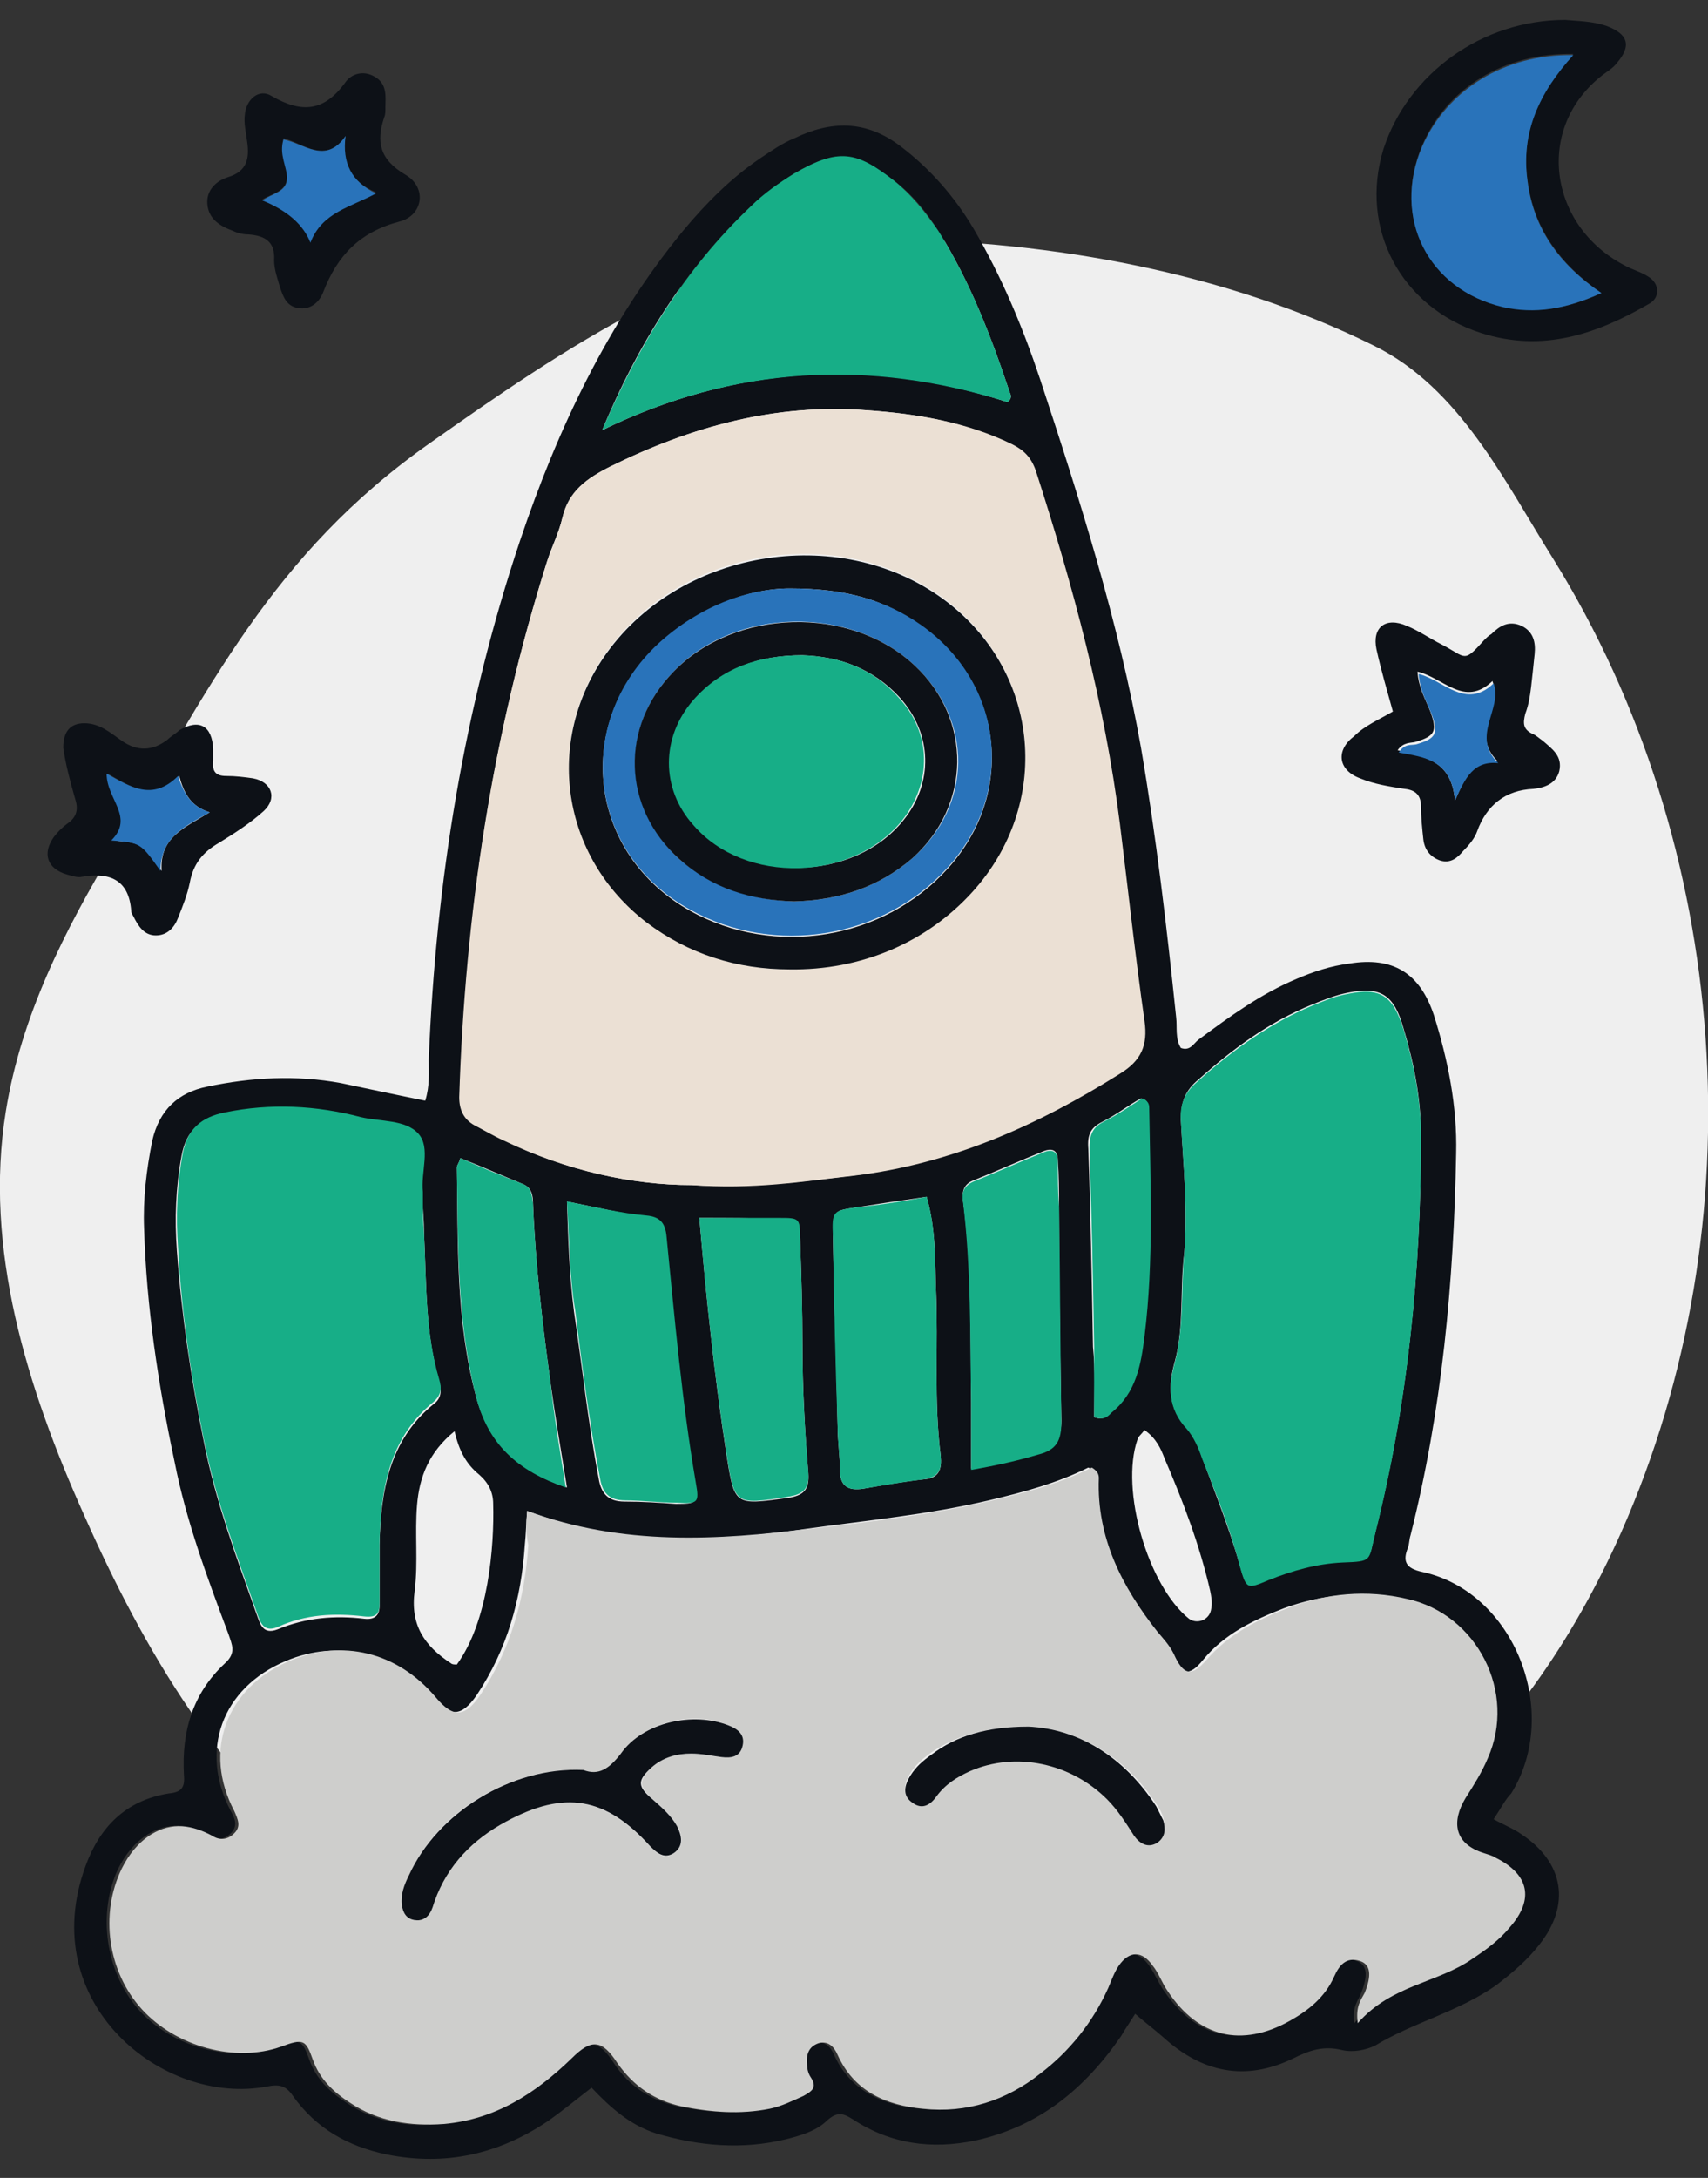
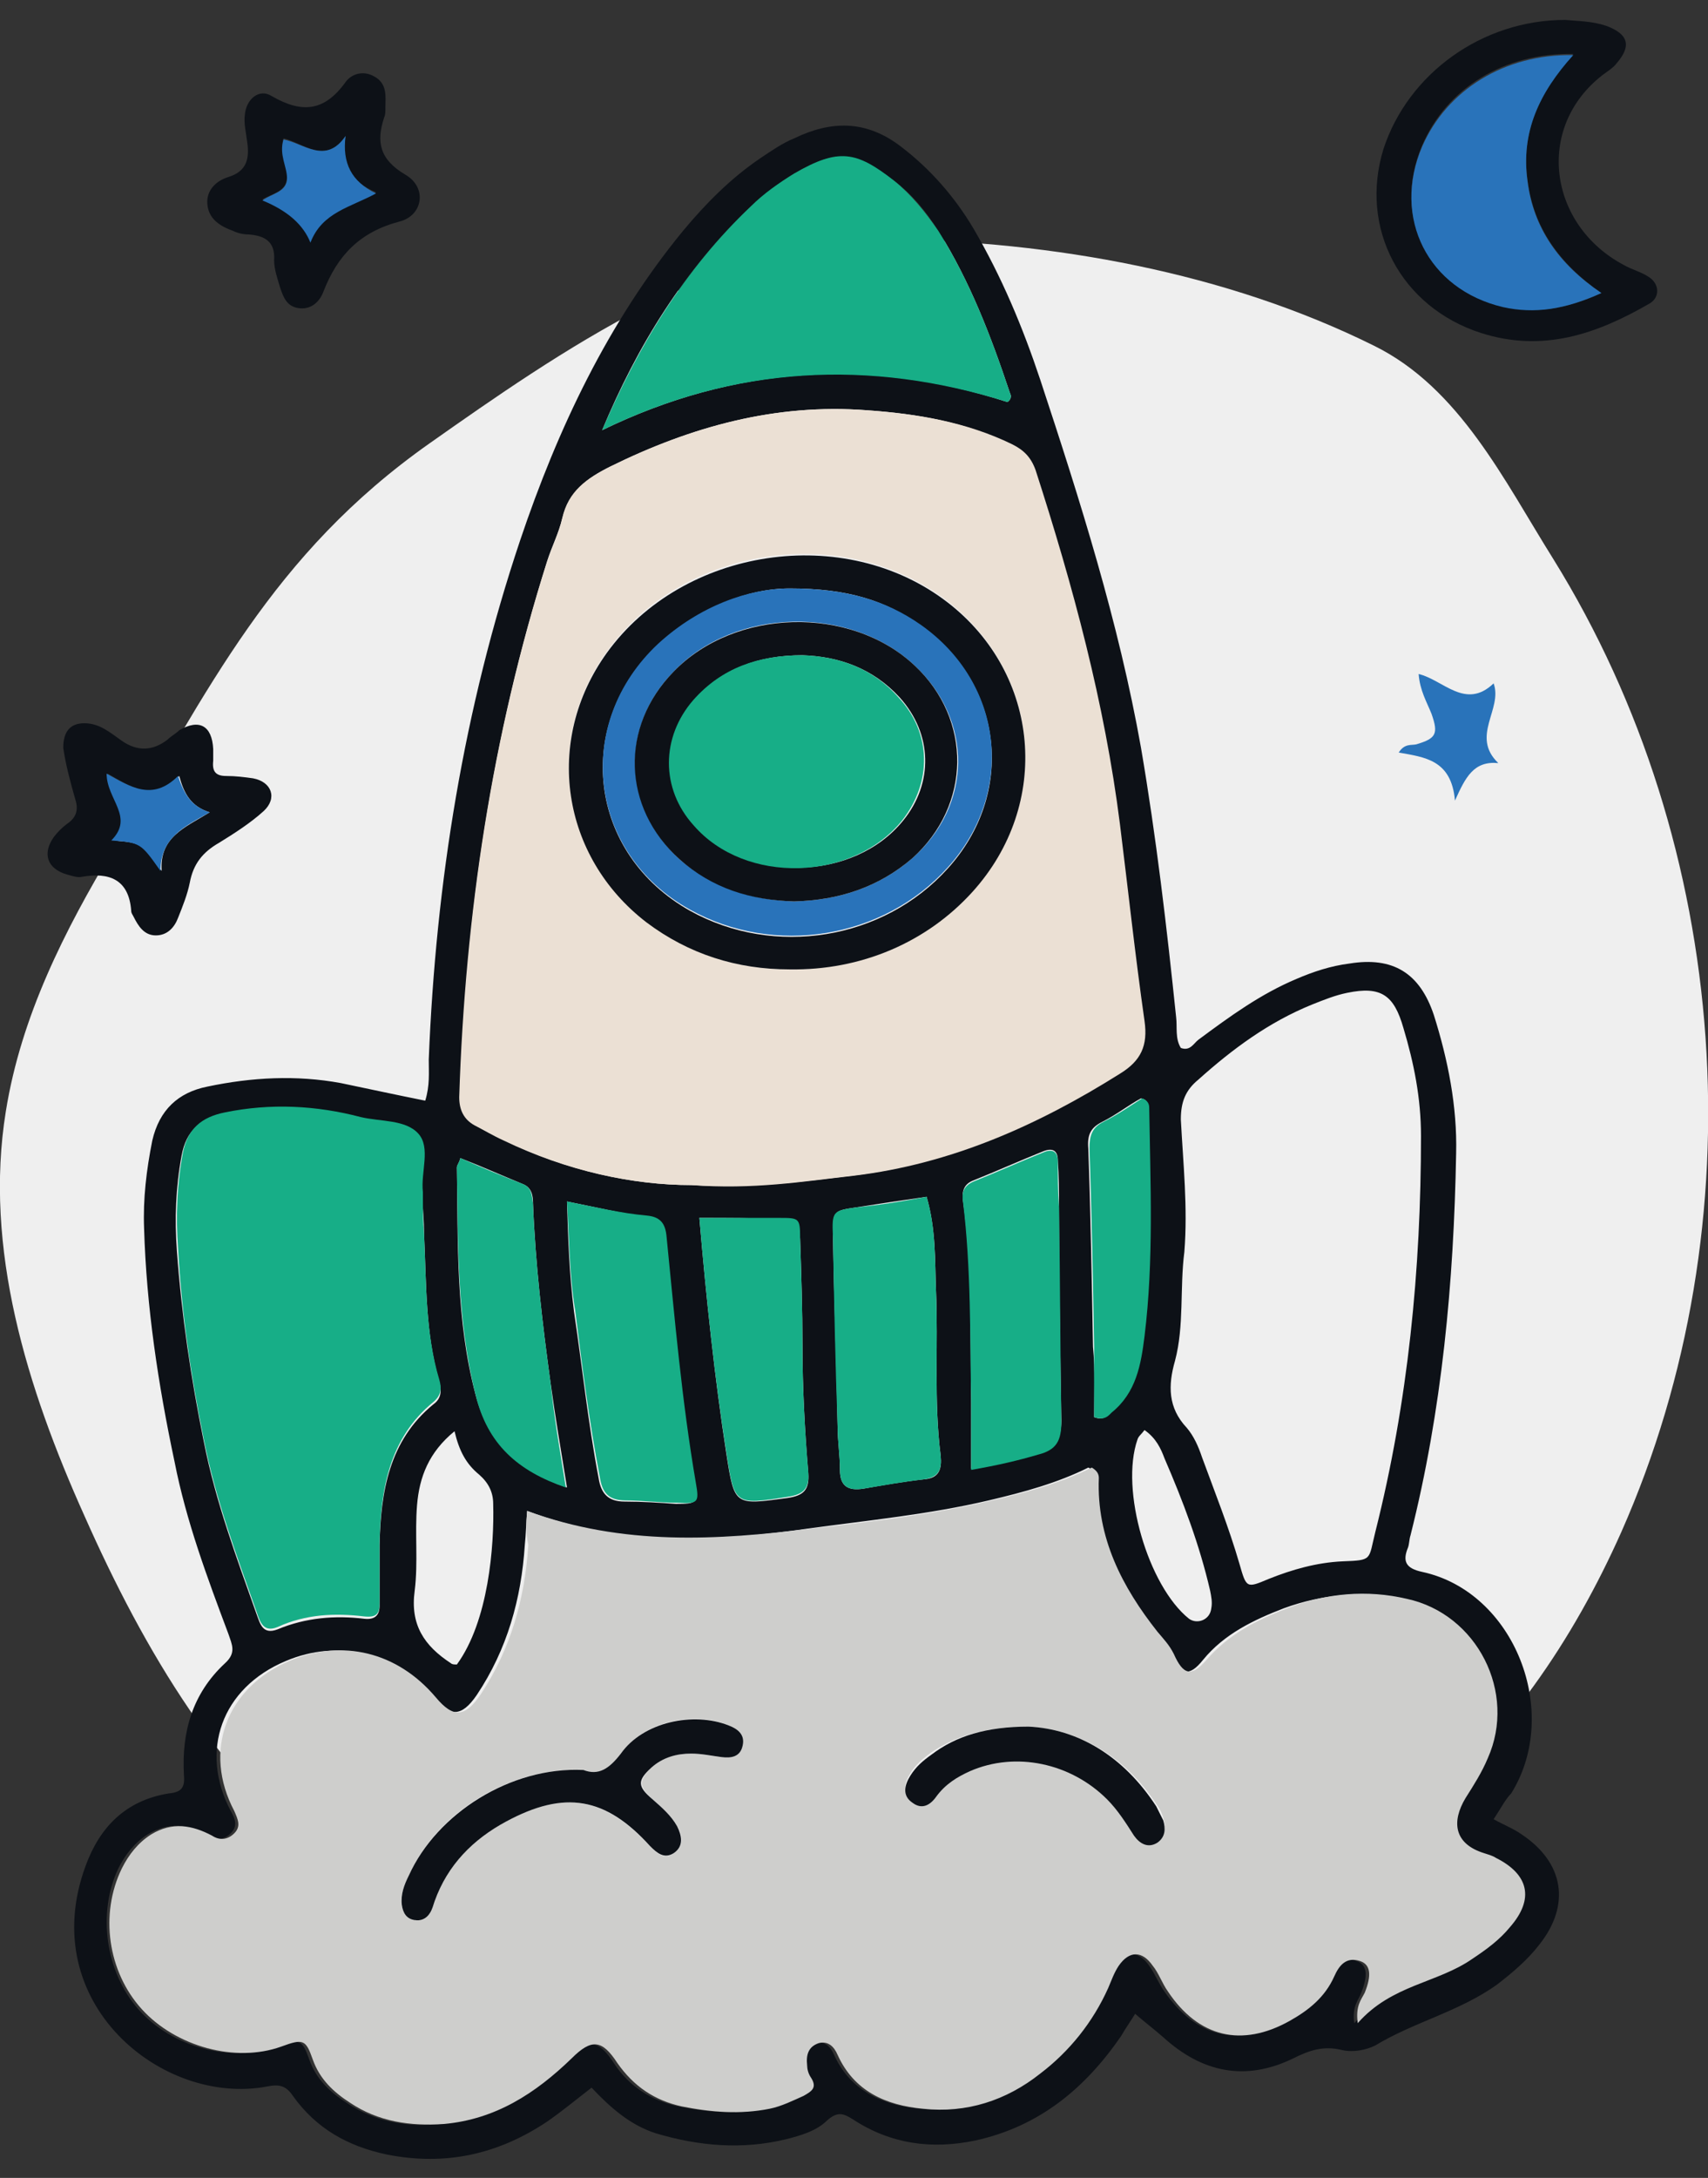
<svg xmlns="http://www.w3.org/2000/svg" id="Layer_2_00000160876263498831462170000012123894559359983036_" x="0px" y="0px" viewBox="0 0 145.8 185.8" style="enable-background:new 0 0 145.8 185.8;" xml:space="preserve">
  <rect x="0" y="0" width="145.8" height="185.8" fill="#333333" stroke="none" />
  <style type="text/css">	.st0{fill:#EFEFEF;}	.st1{fill:#0D1117;}	.st2{fill:#CECECC;}	.st3{fill:#EBE0D4;}	.st4{fill:#17AE87;}	.st5{fill:#2973BA;}</style>
  <g id="BACKGROUND">
    <path class="st0" d="M36.7,37.8c-13.5,9.5-18.9,21-27,34.6c-4.2,7-7.9,14.3-9.2,22.4c-1.9,11.7,1.8,23.6,6.7,34.5  c5.1,11.5,11.7,22.7,21.7,30.3c9,6.9,20.3,10.4,31.6,11.2s22.7-1,33.7-4c9.4-2.6,18.8-6.1,26.4-12.1c7.9-6.2,13.7-14.8,17.8-24  c11.7-26.4,9.4-58.5-5.8-83c-4.2-6.7-8-14.6-15.3-18.2c-12.7-6.3-27.5-8.9-41.5-9.1S47.5,30.2,36.7,37.8z" />
  </g>
  <g id="OBJECTS">
    <path class="st1" d="M127.5,155.2c0.9,0.5,1.7,0.8,2.4,1.3c3.6,2.4,4.2,6,1.5,9.4c-1,1.3-2.3,2.4-3.6,3.4  c-3.2,2.3-7.1,3.2-10.4,5.2c-0.8,0.4-1.9,0.6-2.8,0.4c-1.6-0.4-2.8,0-4.2,0.7c-4.1,2-7.8,1.2-11.1-1.8c-0.8-0.7-1.6-1.3-2.4-2  c-0.3,0.5-0.8,1.2-1.2,1.9c-3.1,4.5-7,7.7-12.4,8.9c-3.8,0.8-7.3,0.3-10.5-1.8c-0.8-0.5-1.3-0.7-2.2,0.1c-0.9,0.9-2.3,1.3-3.5,1.6  c-3.7,0.9-7.4,0.6-11.1-0.5c-2.2-0.7-3.9-2.2-5.5-3.9c-1.3,1-2.5,2-3.8,2.9c-4.2,2.8-8.7,3.8-13.7,2.8c-3.3-0.7-6-2.2-8-5  c-0.6-0.9-1.2-1-2.2-0.8c-8.9,1.7-19.8-7.1-15.5-18.8c1.2-3.3,3.4-5.6,7.1-6.2c1.1-0.1,1.4-0.5,1.3-1.6c-0.2-3.6,0.7-6.9,3.5-9.5  c1-0.9,0.6-1.6,0.3-2.5c-1.8-4.8-3.6-9.6-4.6-14.7c-1.4-6.6-2.4-13.2-2.6-19.9c-0.1-2.5,0.2-5,0.7-7.5c0.6-2.6,2.2-4.1,4.7-4.6  c3.8-0.8,7.6-1,11.4-0.3c2.4,0.5,4.7,1,7.2,1.5c0.4-1.3,0.3-2.4,0.3-3.5c0.6-15.1,3-30,7.8-44.3c3.2-9.5,7.5-18.6,13.9-26.4  c2-2.4,4.1-4.5,6.6-6.2c0.9-0.6,1.9-1.3,2.9-1.7c3.1-1.5,6.1-1.6,9.1,0.7c2.5,1.9,4.6,4.3,6.2,7c2.4,4.1,4.2,8.4,5.7,12.9  c3.4,10.3,6.7,20.7,8.6,31.4c1.3,7.6,2.2,15.3,3,23c0.1,0.8-0.1,1.8,0.4,2.6c0.8,0.3,1.1-0.4,1.5-0.7c2.7-2,5.3-3.9,8.4-5.2  c1.4-0.6,2.9-1.1,4.5-1.3c3.7-0.6,6,0.8,7.2,4.4c1.2,3.8,2,7.8,1.9,11.8c-0.2,11-1.2,21.9-3.9,32.6c-0.1,0.3-0.1,0.7-0.2,1  c-0.5,1.2-0.2,1.8,1.2,2.1c7.9,1.7,11.9,12,7.6,18.9C128.5,153.5,128.1,154.3,127.5,155.2L127.5,155.2z M45,128.9  c-0.1,1.1-0.1,2-0.2,2.9c-0.3,4.6-1.5,8.9-4.1,12.8c-1.3,1.9-2.3,1.9-3.8,0.2c-3.2-3.8-8-5-12.5-3.1c-5.5,2.3-7.4,7.7-4.7,12.8  c0.4,0.7,0.6,1.3,0,1.9c-0.6,0.6-1.3,0.6-1.9,0.2c-1.7-1-3.4-1.2-5.2-0.1c-1.1,0.7-1.9,1.7-2.5,2.9c-1.8,3.8-1.1,8.8,1.7,12  c2.9,3.3,8,4.6,11.9,3.2c1.9-0.7,2.1-0.6,2.7,1.1c0.6,1.7,1.8,2.8,3.2,3.7c2.4,1.6,5.1,2.1,8,1.8c4.4-0.4,7.8-2.6,10.9-5.6  c1.7-1.7,2.6-1.6,3.9,0.4c1.3,2,3.2,3.2,5.5,3.7c2.5,0.5,5,0.7,7.5,0.2c1-0.2,2-0.6,2.9-1.1c0.7-0.3,1.2-0.7,0.6-1.6  c-0.2-0.3-0.2-0.6-0.3-1c-0.1-0.9,0.1-1.6,1-1.9c0.8-0.2,1.3,0.3,1.6,1c1.4,3.1,4.2,4.3,7.3,4.6c3.7,0.4,7.1-0.7,10-3  c2.5-1.9,4.4-4.4,5.8-7.3c0.3-0.6,0.5-1.3,0.9-1.9c0.9-1.3,2-1.3,2.9,0c0.5,0.7,0.8,1.5,1.3,2.2c2.7,3.9,6.3,4.8,10.4,2.5  c1.6-0.9,3-2.1,3.8-3.8c0.4-0.9,0.9-1.8,2.2-1.3c0.9,0.3,1,1.2,0.4,2.7c-0.2,0.6-0.8,1.1-0.6,2.6c2.9-3.2,6.8-3.4,9.8-5.5  c1.2-0.8,2.2-1.7,3.2-2.7c2-2.3,1.6-4.5-1.2-5.9c-0.3-0.1-0.7-0.3-1-0.4c-2.6-0.7-2.8-2.7-1.6-4.7c0.7-1.1,1.4-2.2,1.9-3.4  c2.5-5.6-0.9-12.4-6.9-13.6c-3.5-0.7-6.9-0.4-10.2,0.8c-2.6,1-5.1,2.2-6.9,4.4c-1.2,1.5-1.9,1.3-2.8-0.5c-0.3-0.7-0.9-1.3-1.4-1.9  c-3-3.9-5.2-8.1-5-13.1c0-0.4-0.1-0.7-0.6-0.9c-2.6,1.3-5.5,2.1-8.5,2.8c-5.1,1.2-10.3,1.7-15.4,2.4C61.3,131.5,53.2,132,45,128.9  L45,128.9z M59,101.1c5.3,0.3,9.5-0.3,13.7-0.8c8.3-1,15.7-4.3,22.7-8.7c1.8-1.1,2.4-2.4,2.1-4.5c-0.8-5.6-1.3-11.2-2.1-16.8  c-1.3-10.3-4-20.3-7.2-30.2c-0.3-1.1-0.9-1.7-2-2.2C82.4,36,78.3,35.3,74,35c-7.8-0.6-15,1.4-21.9,4.8c-2,1-3.5,2.1-4.1,4.4  c-0.3,1.3-0.9,2.4-1.3,3.7c-4.7,14.9-7,30.2-7.4,45.7c0,1.1,0.4,1.9,1.3,2.4c0.8,0.5,1.7,0.9,2.5,1.3  C48.4,99.9,54.1,101.1,59,101.1L59,101.1z M101.1,106.8c-0.4,3.1,0,6.3-0.8,9.3c-0.6,2.1-0.6,4,1,5.7c0.6,0.7,1,1.6,1.3,2.5  c1.1,3,2.3,6,3.2,9.1c0.6,2.1,0.6,2.1,2.5,1.3c2-0.8,4.1-1.4,6.3-1.5c2.6-0.1,2.2-0.1,2.8-2.5c2.8-11.1,3.9-22.4,3.9-33.8  c0-3.2-0.6-6.2-1.5-9.2c-0.8-2.8-1.9-3.6-4.8-3c-1,0.2-2,0.6-3,1c-3.7,1.5-6.8,3.8-9.7,6.4c-1.1,0.9-1.5,1.9-1.5,3.4  C101,99.3,101.4,103,101.1,106.8L101.1,106.8z M36.2,105.3c0-1.1-0.1-2.3-0.2-3.4c-0.2-1.7,0.8-3.8-0.4-5c-1.1-1.2-3.2-0.9-4.9-1.4  c-3.9-1-7.7-1.2-11.6-0.4c-2,0.4-3.2,1.3-3.6,3.5c-0.5,2.7-0.6,5.4-0.4,8.1c0.4,5.5,1.2,10.9,2.3,16.3c1,5.1,2.8,9.9,4.5,14.7  c0.3,0.8,0.5,1.8,1.8,1.3c2.4-1,4.9-1.2,7.4-0.9c0.9,0.1,1.3-0.3,1.3-1.1c0-1.7,0-3.5,0-5.2c0.1-4.5,0.8-8.9,4.6-12  c0.7-0.5,0.7-1.2,0.5-1.9C36.3,113.7,36.4,109.5,36.2,105.3L36.2,105.3z M51.4,36.7c11.3-5.5,22.9-6.2,34.6-2.4  c0.4-0.3,0.3-0.6,0.2-0.8c-1.6-4.8-3.4-9.5-6.1-13.8c-1-1.6-2.2-3.1-3.8-4.3c-3.2-2.4-4.7-2.8-8.5-0.6c-1.3,0.8-2.6,1.8-3.7,2.8  C58.4,23,54.4,29.5,51.4,36.7L51.4,36.7z M48.4,102.5c0.1,3.3,0.2,6.3,0.6,9.4c0.7,4.7,1.2,9.5,2.1,14.2c0.2,1.3,0.8,2,2.2,2  c1.5,0,3,0.1,4.4,0.2c1.8,0,1.9-0.1,1.6-1.7c-1.1-6.9-1.8-14-2.5-21c-0.1-1.2-0.6-1.7-1.7-1.8C53,103.5,50.9,103,48.4,102.5  L48.4,102.5z M79.1,102.1c-2.1,0.3-4.1,0.6-6,0.9c-2,0.3-2,0.3-2,2.5c0.1,5.4,0.3,10.8,0.4,16.2c0,1.2,0.2,2.4,0.2,3.7  c0,1.4,0.7,1.8,2,1.6c1.7-0.3,3.4-0.6,5.2-0.8c1.3-0.1,1.5-0.9,1.4-2c-0.6-4.7-0.2-9.4-0.4-14.1C79.8,107.5,79.9,104.9,79.1,102.1  L79.1,102.1z M82.9,125.3c2.3-0.4,4-0.8,5.7-1.3c1.5-0.4,2-1.3,2-2.8c-0.1-6.1-0.2-12.2-0.2-18.3c0-1.3,0-2.6-0.1-3.9  c0-0.8-0.4-1.1-1.2-0.8c-2,0.8-4,1.7-6,2.5c-0.8,0.3-1,0.9-0.9,1.7c0.8,5.7,0.6,11.4,0.7,17.2C82.9,121.5,82.9,123.3,82.9,125.3  L82.9,125.3z M59.7,103.9c0.6,7,1.3,13.6,2.3,20.1c0.7,4.5,0.7,4.4,5.2,3.8c1.4-0.2,1.9-0.7,1.8-2.1c-0.3-3.6-0.5-7.3-0.5-10.9  c0-3-0.1-6.1-0.2-9.1c-0.1-1.7-0.2-1.7-1.8-1.7C64.3,103.9,62.1,103.9,59.7,103.9L59.7,103.9z M48.4,126.9c-0.5-3.1-1-6-1.4-8.9  c-0.7-5.1-1.3-10.2-1.5-15.3c0-0.7-0.1-1.4-0.9-1.7c-1.7-0.7-3.5-1.5-5.3-2.2c-0.1,0.4-0.3,0.6-0.3,0.8c0.1,6.5-0.1,13,1.6,19.4  C41.7,123.2,44.3,125.5,48.4,126.9L48.4,126.9z M93.4,120.9c0.8,0.3,1.1-0.1,1.4-0.4c2.1-1.6,2.5-4,2.8-6.5  c0.8-6.5,0.5-13,0.4-19.5c0-0.4-0.1-0.7-0.6-0.8c-1.1,0.6-2.1,1.4-3.3,2c-1,0.5-1.3,1.1-1.2,2.3c0.2,5.6,0.3,11.3,0.4,16.9  C93.5,116.9,93.4,119,93.4,120.9L93.4,120.9z M38.8,122.1c-2.2,1.8-3,3.9-3.2,6.3c-0.2,2.4,0.1,4.9-0.2,7.3  c-0.4,2.9,0.8,4.7,3.1,6.2c0.1,0.1,0.3,0.1,0.5,0.1c2.7-3.7,3.2-10.1,3.1-13.7c0-1-0.4-1.8-1.2-2.5  C39.8,124.9,39.2,123.8,38.8,122.1L38.8,122.1z M97.7,122c-0.3,0.4-0.5,0.5-0.6,0.8c-1.5,4.3,0.9,12.5,4.4,15.3  c0.7,0.5,1.8,0.1,1.9-0.9c0.1-0.5,0-1-0.1-1.5c-0.9-3.9-2.3-7.6-3.9-11.3C99.1,123.6,98.7,122.7,97.7,122L97.7,122z" />
    <path class="st1" d="M133.6,1.7c1.1,0.1,2.3,0.1,3.5,0.5c1.9,0.7,2.2,1.7,0.9,3.2c-0.3,0.4-0.8,0.7-1.2,1  c-5.8,4.5-4.6,12.8,1.8,16.2c0.7,0.4,1.5,0.6,2.1,1c1,0.6,1,1.8,0.1,2.3c-4.5,2.6-9.1,4.2-14.4,2.5c-6.8-2.2-10.4-8.9-8.3-15.7  C120.2,6.3,126.5,1.7,133.6,1.7z M136.7,25c-3.6-2.5-5.8-5.6-6.3-9.6c-0.6-4.1,1-7.6,3.9-10.8c-5.9-0.1-10.8,2.9-12.9,7.8  c-2.6,6.1,0.5,12.2,6.9,13.7C131,26.8,133.6,26.4,136.7,25L136.7,25z" />
-     <path class="st1" d="M118.9,60.7c-0.5-1.8-1-3.5-1.4-5.3c-0.4-1.9,0.8-2.8,2.6-2c1,0.4,2,1.1,3,1.6c2.1,1.1,1.8,1.6,3.6-0.4  c0.2-0.2,0.4-0.4,0.6-0.5c0.7-0.7,1.5-1.2,2.6-0.7c1,0.5,1.2,1.4,1.1,2.4c-0.1,1-0.2,1.9-0.3,2.8c-0.1,0.8-0.2,1.5-0.5,2.3  c-0.2,0.8-0.2,1.3,0.6,1.7c0.3,0.1,0.6,0.4,0.9,0.6c0.8,0.7,1.7,1.3,1.4,2.6c-0.3,1.1-1.3,1.4-2.2,1.5c-2.4,0.1-4,1.4-4.8,3.6  c-0.2,0.6-0.7,1.2-1.2,1.7c-0.5,0.6-1.1,1.1-2,0.8c-0.8-0.3-1.3-0.9-1.4-1.8c-0.1-0.9-0.2-1.9-0.2-2.8c0-0.9-0.4-1.4-1.4-1.5  c-1.3-0.2-2.6-0.4-3.8-0.9c-1.9-0.7-2.1-2.4-0.5-3.6C116.5,61.9,117.7,61.4,118.9,60.7L118.9,60.7z M124.2,68.3  c0.9-2.1,1.6-3.4,3.6-3.4c-2.3-2.3,0.4-4.6-0.4-6.8c-2.4,2.3-4.2-0.3-6.4-0.8c0.1,1.4,0.7,2.4,1.1,3.4c0.6,1.7,0.4,2.1-1.3,2.6  c-0.4,0.1-1,0-1.5,0.7C121.6,64.6,123.9,64.8,124.2,68.3L124.2,68.3z" />
    <path class="st1" d="M7.2,61.7c1.3,0,2.2,0.8,3.2,1.5c1.3,0.9,2.6,0.9,3.9-0.1c0.3-0.3,0.7-0.5,1-0.8c1.7-1,2.8-0.4,2.9,1.6  c0,0.4,0,0.7,0,1c-0.1,0.9,0.2,1.3,1.1,1.3c0.8,0,1.6,0.1,2.3,0.2c1.6,0.3,2.1,1.7,0.9,2.8c-1.1,1-2.5,1.9-3.8,2.7  c-1.4,0.8-2.2,1.8-2.5,3.4c-0.2,1-0.6,2-1,3c-0.3,0.8-0.9,1.5-1.9,1.5c-1,0-1.5-0.8-1.9-1.6c-0.1-0.2-0.2-0.3-0.2-0.5  c-0.2-2.7-1.9-3.3-4.2-2.9c-0.4,0.1-0.9-0.1-1.3-0.2c-1.7-0.5-2.1-1.8-1.1-3.2c0.3-0.4,0.7-0.8,1.1-1.1c0.9-0.6,1-1.3,0.7-2.2  c-0.4-1.4-0.8-2.9-1-4.3C5.4,62.4,6,61.7,7.2,61.7L7.2,61.7z M17.9,69.3c-1.6-0.5-2.2-1.6-2.6-3.1c-2.1,2.3-4,1-6.1-0.2  c-0.1,2.1,2.3,3.7,0.4,5.7c2.5,0.2,2.5,0.2,4.2,2.6C13.6,71.4,15.8,70.6,17.9,69.3L17.9,69.3z" />
    <path class="st1" d="M32.9,9.1c0,0.4,0,0.7-0.1,0.9c-0.7,2.1-0.4,3.6,1.8,4.9c1.9,1.1,1.5,3.5-0.5,4c-3.4,0.9-5.3,2.9-6.5,6  c-0.3,0.8-1,1.5-2,1.4c-1.1-0.1-1.4-0.9-1.7-1.8c-0.2-0.7-0.5-1.5-0.5-2.3c0.1-1.6-0.8-2.1-2.2-2.2c-0.4,0-0.9-0.1-1.3-0.3  c-1.1-0.4-2.1-1-2.2-2.3c-0.1-1.2,0.8-2,1.8-2.3c1.6-0.5,1.8-1.6,1.6-3c-0.1-0.8-0.3-1.6-0.2-2.3c0.1-1.3,1.2-2.3,2.3-1.6  c2.6,1.5,4.5,1.3,6.3-1.2C30,6.3,31,6,31.9,6.5C33.1,7.1,32.9,8.3,32.9,9.1L32.9,9.1z M29.5,11.6c-1.7,2.5-3.6,0.6-5.3,0.2  c-0.3,1.3,0.4,2.2,0.3,3.3c0,1.2-1.2,1.4-2.1,1.9c2.1,0.9,3.5,2.1,4.1,3.6c0.9-2.6,3.3-3,5.6-4.2C29.9,15.5,29.1,13.9,29.5,11.6z" />
    <path class="st2" d="M45,128.9c8.2,3,16.2,2.5,24.3,1.5c5.2-0.6,10.3-1.2,15.4-2.4c3-0.7,5.9-1.5,8.5-2.8c0.5,0.3,0.6,0.6,0.6,0.9  c-0.2,5.1,2,9.3,5,13.1c0.5,0.6,1,1.1,1.4,1.9c0.8,1.8,1.5,2,2.8,0.5c1.9-2.2,4.3-3.4,6.9-4.4c3.3-1.3,6.8-1.6,10.2-0.8  c6,1.3,9.4,8,6.9,13.6c-0.5,1.2-1.2,2.3-1.9,3.4c-1.2,2-1,3.9,1.6,4.7c0.3,0.1,0.7,0.2,1,0.4c2.8,1.4,3.3,3.5,1.2,5.9  c-0.9,1.1-2,1.9-3.2,2.7c-3,2.1-6.9,2.2-9.8,5.5c-0.2-1.5,0.3-2,0.6-2.6c0.6-1.5,0.5-2.4-0.4-2.7c-1.2-0.4-1.8,0.4-2.2,1.3  c-0.8,1.8-2.2,2.9-3.8,3.8c-4.1,2.3-7.8,1.4-10.4-2.5c-0.5-0.7-0.8-1.6-1.3-2.2c-0.9-1.3-2-1.3-2.9,0c-0.4,0.6-0.6,1.2-0.9,1.9  c-1.3,2.9-3.3,5.4-5.8,7.3c-2.9,2.3-6.3,3.4-10,3c-3.2-0.3-5.9-1.5-7.3-4.6c-0.3-0.7-0.8-1.2-1.6-1c-0.9,0.3-1.1,1-1,1.9  c0,0.3,0.1,0.7,0.3,1c0.6,0.9,0.1,1.2-0.6,1.6c-0.9,0.4-1.9,0.9-2.9,1.1c-2.5,0.5-5,0.3-7.5-0.2c-2.3-0.5-4.1-1.7-5.5-3.7  c-1.3-2-2.2-2.1-3.9-0.4c-3.1,3-6.5,5.2-10.9,5.6c-2.9,0.2-5.6-0.2-8-1.8c-1.4-0.9-2.6-2-3.2-3.7c-0.6-1.7-0.8-1.8-2.7-1.1  c-3.9,1.4-9,0-11.9-3.2c-2.9-3.2-3.6-8.1-1.7-12c0.6-1.2,1.4-2.2,2.5-2.9c1.8-1.1,3.5-0.8,5.2,0.1c0.6,0.4,1.3,0.4,1.9-0.2  c0.6-0.6,0.3-1.2,0-1.9c-2.7-5.1-0.7-10.5,4.7-12.8c4.5-1.9,9.2-0.8,12.5,3.1c1.5,1.8,2.5,1.7,3.8-0.2c2.6-3.9,3.8-8.2,4.1-12.8  C44.9,130.9,44.9,130,45,128.9L45,128.9z M49.8,151c-6.2-0.3-12.5,3.6-14.9,9c-0.4,0.8-0.7,1.6-0.6,2.5c0.1,0.7,0.4,1.1,1.1,1.3  c0.6,0.1,1-0.1,1.3-0.6c0.2-0.3,0.3-0.6,0.4-1c1-3.1,3.2-5.3,6.1-6.8c5-2.7,8.4-2.1,12.3,2.1c0.6,0.6,1.2,1.2,2,0.6  c0.9-0.6,0.8-1.5,0.3-2.3c-0.5-0.9-1.3-1.6-2.1-2.3c-1.2-1.1-1.2-1.6-0.1-2.7c1-0.9,2.1-1.2,3.4-1.2c0.9,0,1.7,0.2,2.6,0.3  c0.8,0.1,1.6,0,1.8-1c0.2-0.9-0.4-1.4-1.2-1.7c-3-1.3-7.3-0.3-9.2,2.4C52,151,51.1,151.6,49.8,151L49.8,151z M87.8,147.3  c-3.7,0-6.2,0.8-8.3,2.2c-0.7,0.5-1.4,1.1-1.8,1.8c-0.5,0.8-0.7,1.6,0.2,2.3c0.8,0.6,1.5,0.2,2-0.5c0.8-1,1.8-1.6,2.9-2.2  c3.9-1.8,8.6-0.8,11.7,2.4c0.9,0.9,1.7,2,2.3,3.1c0.4,0.8,1.2,1.1,2,0.6c0.7-0.4,0.7-1.1,0.5-1.9c-0.1-0.4-0.3-0.8-0.6-1.2  C96,149.8,92,147.5,87.8,147.3L87.8,147.3z" />
    <path class="st3" d="M59,101.1c-5,0-10.6-1.2-16-3.8c-0.9-0.4-1.7-0.9-2.5-1.3c-0.9-0.5-1.3-1.3-1.3-2.4C39.7,78,42,62.7,46.7,47.9  c0.4-1.2,1-2.4,1.3-3.7c0.5-2.3,2.1-3.4,4.1-4.4C59,36.4,66.2,34.4,74,35c4.3,0.3,8.5,1,12.4,2.9c1,0.5,1.6,1.1,2,2.2  c3.2,9.9,5.9,19.9,7.2,30.2c0.7,5.6,1.3,11.2,2.1,16.8c0.3,2.1-0.3,3.4-2.1,4.5c-7,4.4-14.4,7.7-22.7,8.7  C68.5,100.8,64.3,101.5,59,101.1L59,101.1z M67.4,82.7c6.1,0.1,11.7-2.4,15.6-6.7c6.8-7.5,5.8-18.5-2.1-24.7  c-8.8-6.8-22.6-4.8-29.1,4.3c-5.4,7.5-3.9,17.4,3.4,23C58.8,81.4,62.9,82.7,67.4,82.7L67.4,82.7z" />
-     <path class="st4" d="M101.1,106.8c0.3-3.8-0.1-7.5-0.3-11.2c-0.1-1.5,0.4-2.5,1.5-3.4c2.9-2.6,6.1-4.9,9.7-6.4c1-0.4,1.9-0.8,3-1  c2.8-0.6,3.9,0.1,4.8,3c0.9,3,1.5,6.1,1.5,9.2c0,11.4-1.1,22.7-3.9,33.8c-0.6,2.4-0.2,2.4-2.8,2.5c-2.2,0.1-4.3,0.7-6.3,1.5  c-1.9,0.8-1.9,0.8-2.5-1.3c-0.8-3.1-2-6.1-3.2-9.1c-0.3-0.9-0.7-1.8-1.3-2.5c-1.6-1.7-1.6-3.6-1-5.7  C101.1,113,100.8,109.9,101.1,106.8L101.1,106.8z" />
    <path class="st4" d="M36.2,105.3c0.2,4.2,0.1,8.4,1.3,12.4c0.2,0.7,0.2,1.3-0.5,1.9c-3.8,3.1-4.5,7.5-4.6,12c0,1.7,0,3.5,0,5.2  c0,0.9-0.3,1.2-1.3,1.1c-2.5-0.3-5-0.2-7.4,0.9c-1.2,0.5-1.5-0.4-1.8-1.3c-1.7-4.8-3.5-9.6-4.5-14.7c-1.1-5.4-1.9-10.8-2.2-16.3  c-0.2-2.7-0.1-5.4,0.4-8.1c0.4-2.1,1.6-3.1,3.6-3.5c3.9-0.8,7.8-0.6,11.6,0.4c1.7,0.4,3.8,0.2,4.9,1.4c1.1,1.2,0.2,3.3,0.4,5  C36.1,103.1,36.1,104.2,36.2,105.3L36.2,105.3z" />
    <path class="st4" d="M51.4,36.7c3.1-7.2,7-13.7,12.7-19.1c1.1-1.1,2.4-2,3.7-2.8c3.8-2.2,5.3-1.9,8.5,0.6c1.5,1.2,2.7,2.7,3.8,4.3  c2.7,4.3,4.5,9,6.1,13.8c0.1,0.2,0.2,0.5-0.2,0.8C74.2,30.6,62.7,31.2,51.4,36.7L51.4,36.7z" />
    <path class="st4" d="M48.4,102.5c2.5,0.5,4.6,1,6.8,1.2c1.1,0.1,1.6,0.6,1.7,1.8c0.7,7,1.3,14,2.5,21c0.3,1.7,0.2,1.8-1.6,1.7  c-1.5,0-3-0.2-4.4-0.2c-1.5,0-2-0.7-2.2-2c-0.9-4.7-1.5-9.4-2.1-14.2C48.6,108.8,48.6,105.8,48.4,102.5L48.4,102.5z" />
    <path class="st4" d="M79.1,102.1c0.8,2.7,0.7,5.4,0.8,8c0.2,4.7-0.2,9.4,0.4,14.1c0.1,1.1-0.1,1.8-1.4,2c-1.7,0.2-3.4,0.5-5.2,0.8  c-1.3,0.2-2-0.2-2-1.6c0-1.2-0.2-2.4-0.2-3.7c-0.2-5.4-0.3-10.8-0.4-16.2c-0.1-2.2,0-2.2,2-2.5C75.1,102.8,77,102.5,79.1,102.1  L79.1,102.1z" />
    <path class="st4" d="M82.9,125.4c0-2.1,0-3.9,0-5.7c-0.1-5.7,0-11.5-0.7-17.2c-0.1-0.7,0-1.3,0.9-1.7c2-0.8,4-1.7,6-2.5  c0.7-0.3,1.2-0.1,1.2,0.8c0,1.3,0,2.6,0.1,3.9c0.1,6.1,0.1,12.2,0.2,18.3c0,1.6-0.4,2.4-2,2.8C86.9,124.6,85.2,125,82.9,125.4  L82.9,125.4z" />
    <path class="st4" d="M59.7,103.9c2.5,0,4.6,0,6.8,0c1.7,0,1.8,0,1.8,1.7c0.1,3,0.2,6.1,0.2,9.1c0,3.7,0.2,7.3,0.5,10.9  c0.1,1.4-0.4,1.9-1.8,2.1c-4.5,0.7-4.5,0.7-5.2-3.8C61,117.5,60.3,110.9,59.7,103.9z" />
    <path class="st4" d="M48.3,126.9c-4.1-1.4-6.7-3.7-7.7-7.9c-1.6-6.4-1.5-12.9-1.6-19.4c0-0.2,0.2-0.4,0.3-0.8  c1.8,0.8,3.5,1.5,5.3,2.2c0.8,0.3,0.8,1,0.9,1.7c0.2,5.1,0.8,10.2,1.5,15.3C47.3,120.9,47.8,123.8,48.3,126.9L48.3,126.9z" />
    <path class="st4" d="M93.4,120.9c0-1.9,0-4,0-6c-0.1-5.6-0.2-11.3-0.4-16.9c0-1.1,0.2-1.8,1.2-2.3c1.2-0.6,2.2-1.3,3.3-2  c0.5,0.2,0.6,0.5,0.6,0.8c0.1,6.5,0.4,13-0.4,19.5c-0.3,2.4-0.7,4.8-2.8,6.5C94.6,120.8,94.3,121.2,93.4,120.9L93.4,120.9z" />
    <path class="st5" d="M136.7,25c-3.1,1.4-5.7,1.8-8.4,1.2c-6.4-1.5-9.5-7.6-6.9-13.7c2.1-4.8,7-7.9,12.9-7.8  c-2.9,3.2-4.5,6.6-3.9,10.8C130.9,19.4,133,22.5,136.7,25L136.7,25z" />
    <path class="st5" d="M124.2,68.3c-0.3-3.5-2.6-3.7-4.8-4.1c0.5-0.8,1.1-0.6,1.5-0.7c1.7-0.5,1.9-0.9,1.3-2.6c-0.4-1-1-2-1.1-3.4  c2.1,0.5,4,3.1,6.4,0.8c0.8,2.2-2,4.5,0.4,6.8C125.8,64.9,125.1,66.3,124.2,68.3L124.2,68.3z" />
    <path class="st5" d="M17.9,69.3c-2.1,1.2-4.2,2.1-4.2,5c-1.7-2.4-1.7-2.4-4.2-2.6c2-2-0.4-3.5-0.4-5.7c2,1.1,3.9,2.4,6.1,0.2  C15.7,67.7,16.3,68.8,17.9,69.3L17.9,69.3z" />
    <path class="st5" d="M29.5,11.6c-0.3,2.3,0.5,3.9,2.6,4.9c-2.2,1.2-4.6,1.6-5.6,4.2c-0.6-1.5-1.9-2.7-4.1-3.6  c0.8-0.6,2.1-0.7,2.1-1.9c0-1-0.7-2-0.3-3.3C25.9,12.2,27.8,14.1,29.5,11.6z" />
    <path class="st1" d="M49.8,151c1.3,0.5,2.2-0.1,3.2-1.4c1.9-2.7,6.2-3.6,9.2-2.4c0.8,0.3,1.4,0.8,1.2,1.7c-0.2,1-1,1.1-1.8,1  s-1.7-0.3-2.6-0.3c-1.2,0-2.4,0.3-3.4,1.2c-1.2,1.1-1.2,1.6,0.1,2.7c0.8,0.7,1.6,1.4,2.1,2.3c0.4,0.8,0.6,1.7-0.3,2.3  c-0.8,0.5-1.4,0-2-0.6c-3.8-4.2-7.3-4.8-12.3-2.1c-2.8,1.5-5,3.7-6.1,6.8c-0.1,0.3-0.2,0.7-0.4,1c-0.3,0.5-0.8,0.7-1.3,0.6  c-0.7-0.1-1-0.6-1.1-1.3c-0.1-0.9,0.2-1.7,0.6-2.5C37.3,154.7,43.6,150.7,49.8,151L49.8,151z" />
    <path class="st1" d="M87.8,147.3c4.2,0.2,8.1,2.5,10.9,6.8c0.2,0.4,0.4,0.8,0.6,1.2c0.2,0.7,0.2,1.4-0.5,1.9  c-0.8,0.5-1.5,0.1-2-0.6c-0.7-1.1-1.4-2.2-2.3-3.1c-3.1-3.1-7.8-4.1-11.7-2.4c-1.1,0.5-2.1,1.1-2.9,2.2c-0.5,0.7-1.2,1.1-2,0.5  c-0.9-0.6-0.7-1.5-0.2-2.3c0.5-0.8,1.1-1.3,1.8-1.8C81.6,148.1,84.2,147.3,87.8,147.3L87.8,147.3z" />
    <path class="st1" d="M67.4,82.7c-4.5,0-8.6-1.3-12.2-4c-7.3-5.6-8.8-15.5-3.4-23c6.5-9,20.3-11.1,29.1-4.3  c7.9,6.1,8.9,17.2,2.1,24.7C79.1,80.4,73.5,82.8,67.4,82.7L67.4,82.7z M67.4,50.2c-3.5,0-7.7,1.6-11.2,4.8  c-7.3,6.8-6,17.8,2.7,22.7c7.2,4,16.5,2.5,22-3.6c5.8-6.4,4.8-15.7-2.3-20.7C75.6,51.2,72.3,50.2,67.4,50.2L67.4,50.2z" />
    <path class="st5" d="M67.4,50.2c4.8,0,8.2,1,11.2,3.1c7.1,5,8.1,14.3,2.3,20.7c-5.5,6.1-14.8,7.6-22,3.6c-8.7-4.8-10-15.9-2.7-22.7  C59.7,51.7,63.9,50.2,67.4,50.2L67.4,50.2z M67.8,76.9c3.8-0.1,7.2-1.2,10.1-3.7c5.1-4.5,5.2-11.7,0.2-16.4  c-5.5-5.2-15.4-5-20.6,0.5c-4.6,4.7-4.3,11.6,0.5,16C60.8,75.7,64.2,76.8,67.8,76.9L67.8,76.9z" />
    <path class="st1" d="M67.8,76.9c-3.7-0.1-7-1.1-9.8-3.6c-4.9-4.4-5.1-11.3-0.5-16c5.2-5.4,15.1-5.7,20.6-0.5  c4.9,4.6,4.8,11.9-0.2,16.4C75,75.7,71.6,76.8,67.8,76.9L67.8,76.9z M68.5,55.9c-3.7,0-6.8,1.1-9.2,3.8c-2.8,3.2-2.8,7.5,0,10.7  c4.5,5,13.6,4.8,17.8-0.4c2.6-3.2,2.5-7.4-0.3-10.5C74.5,57,71.6,56,68.5,55.9z" />
    <path class="st4" d="M68.5,55.9c3.1,0.1,6,1.1,8.2,3.6c2.8,3,2.9,7.2,0.3,10.5c-4.2,5.2-13.4,5.5-17.8,0.4c-2.8-3.1-2.8-7.5,0-10.7  C61.6,57,64.7,55.9,68.5,55.9z" />
  </g>
</svg>